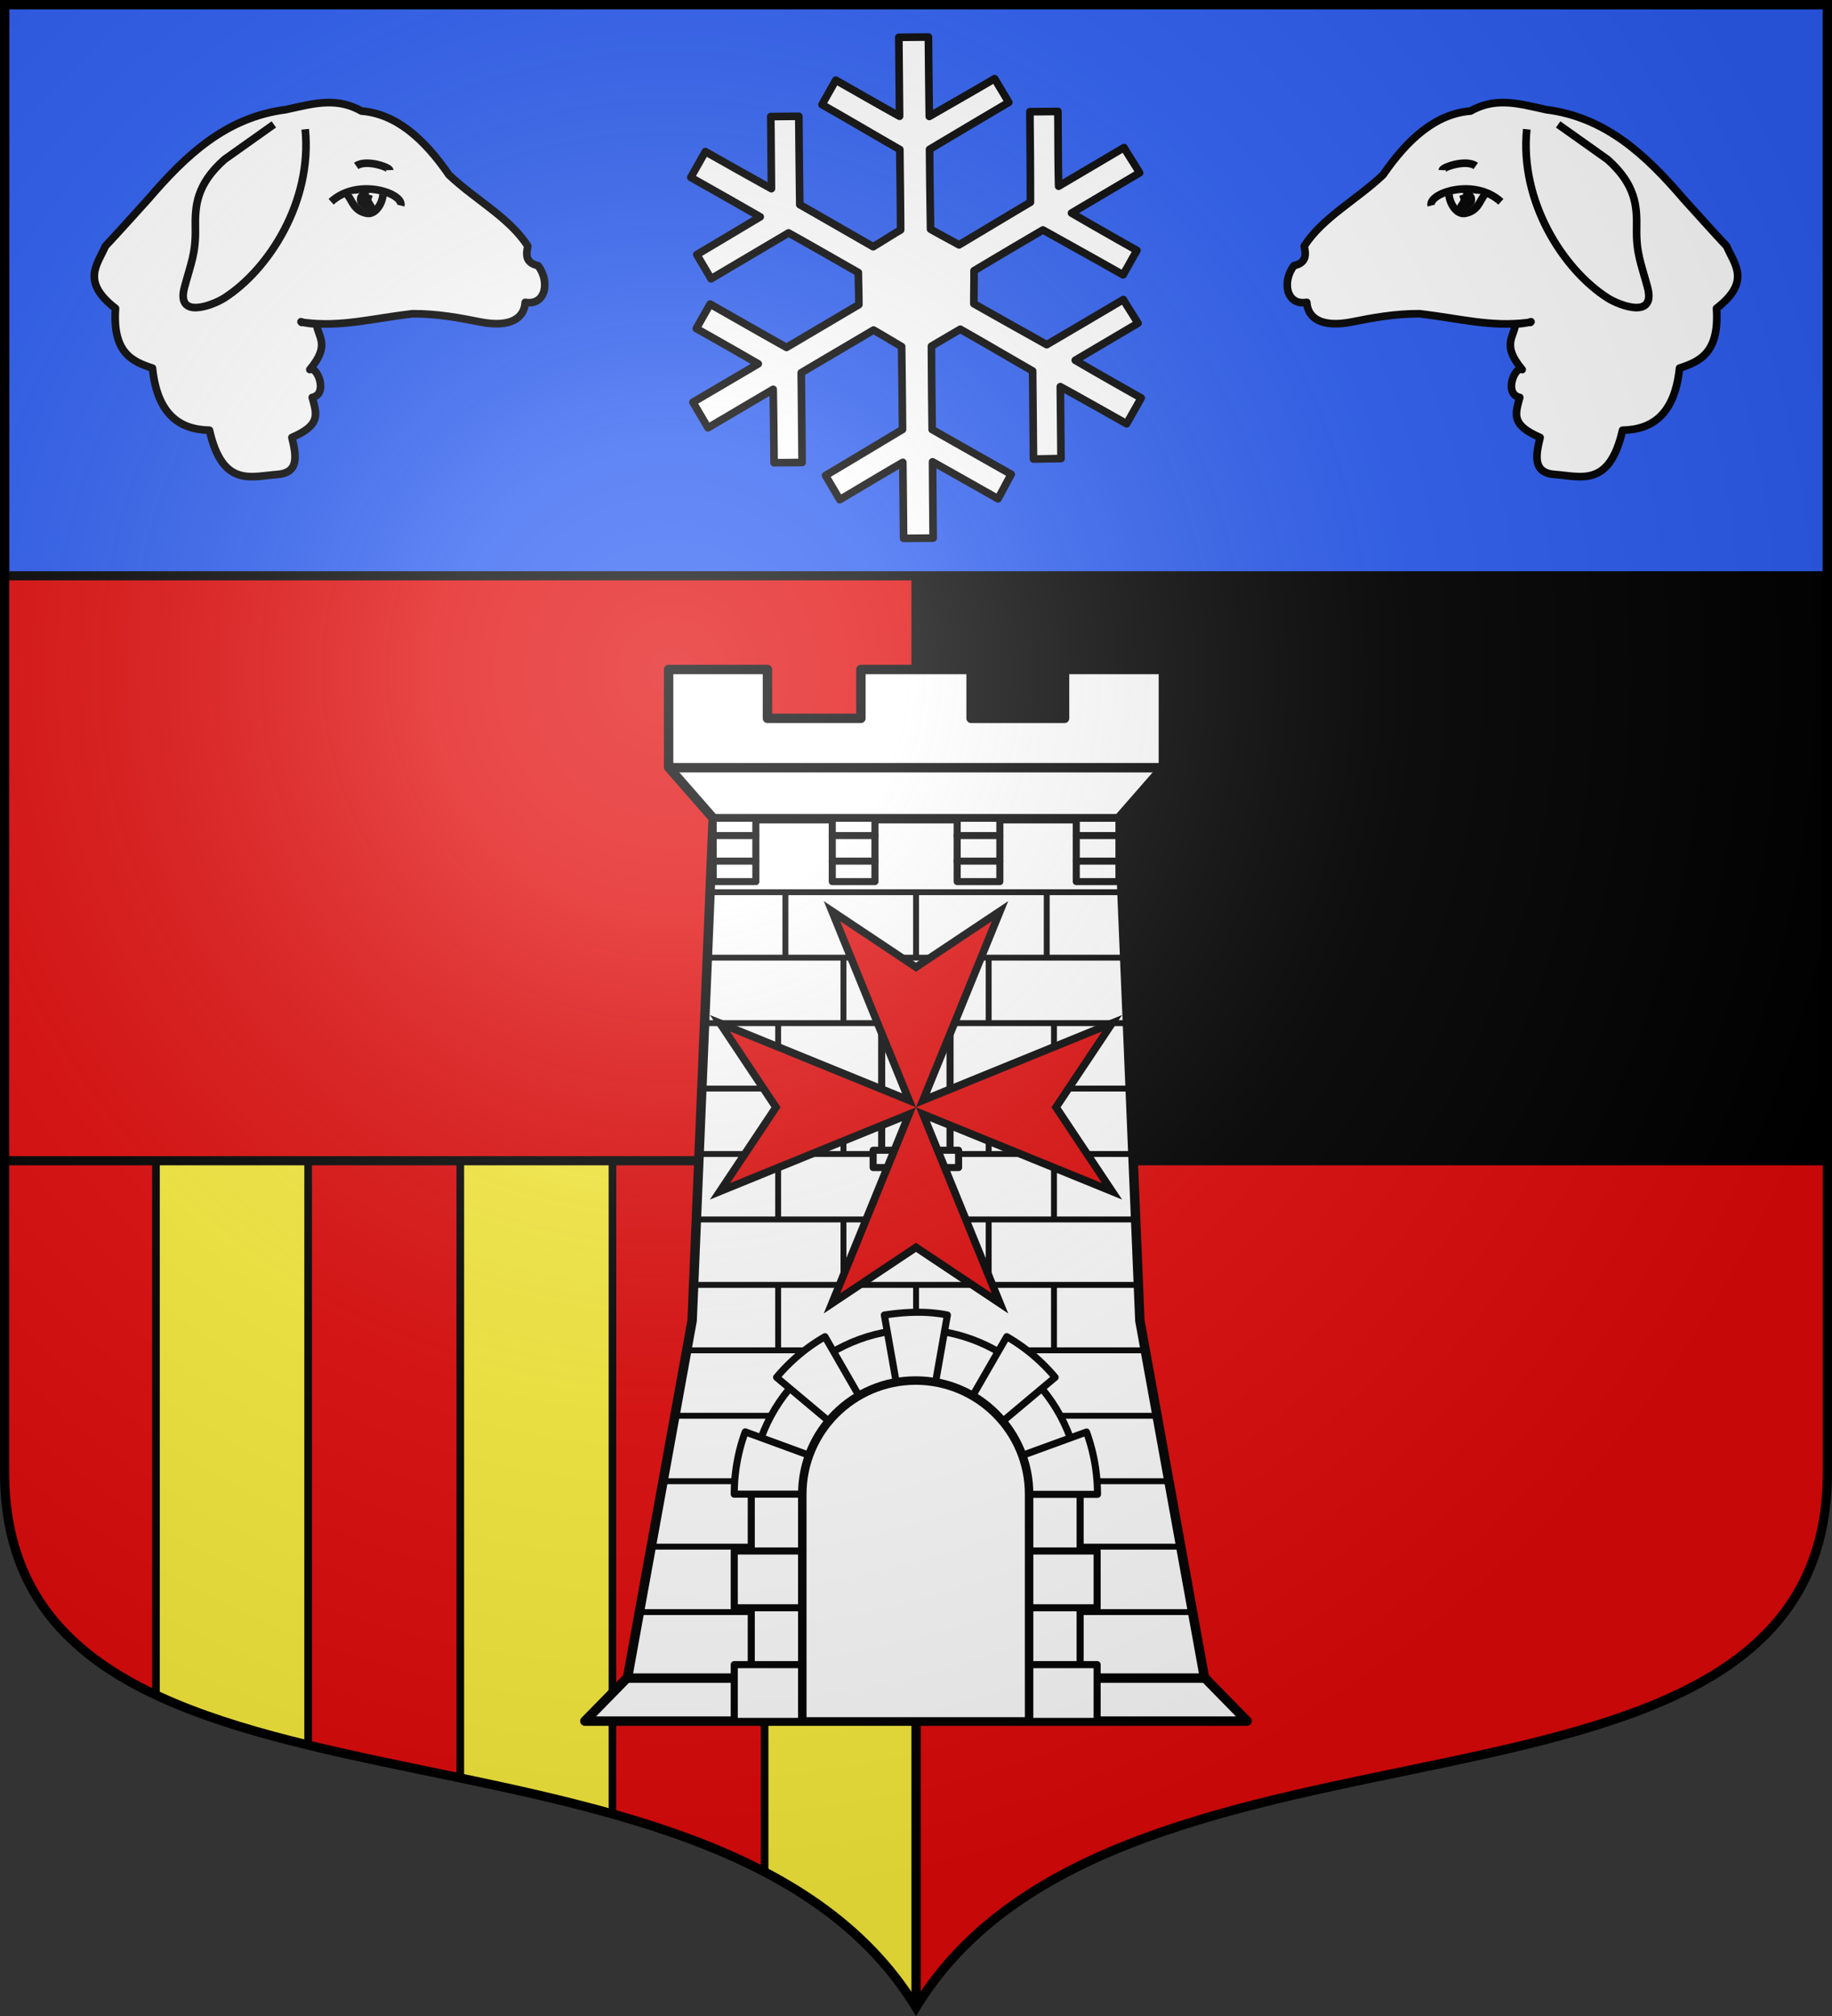
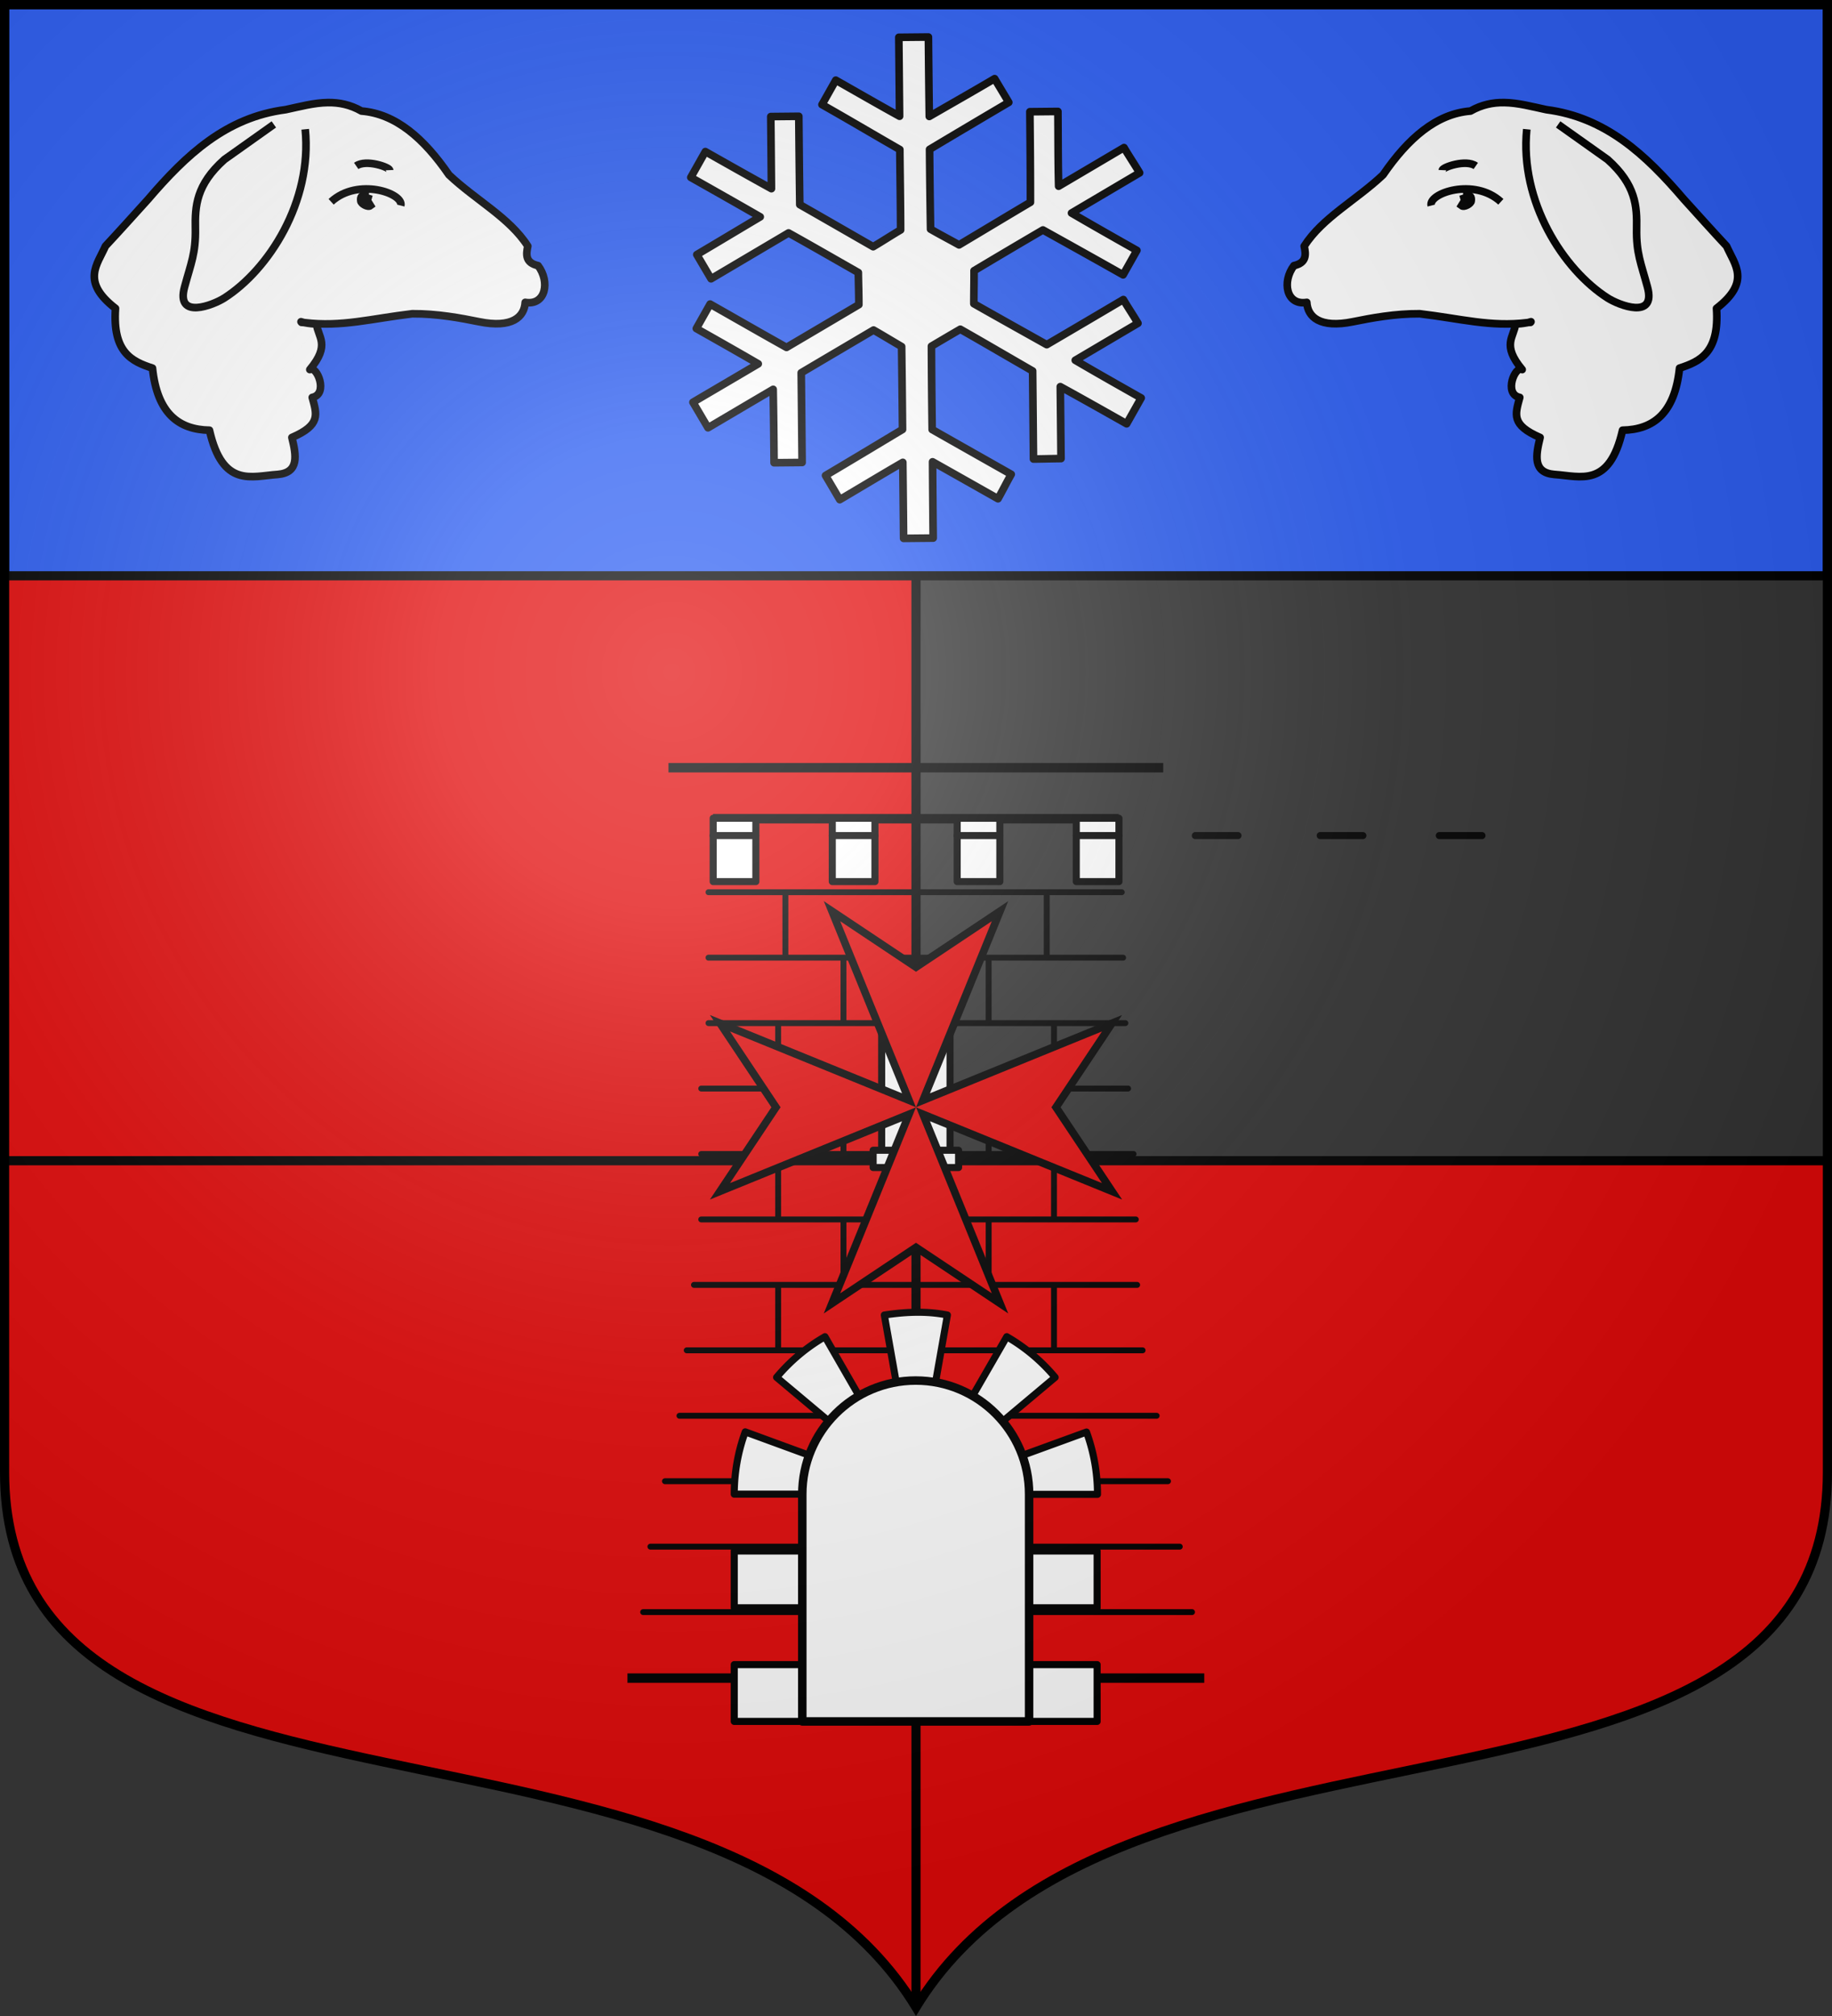
<svg xmlns="http://www.w3.org/2000/svg" xmlns:xlink="http://www.w3.org/1999/xlink" width="600" height="660">
  <rect width="100%" height="100%" fill="#333333" stroke="none" />
  <radialGradient id="c" cx="-80" cy="-80" r="405" gradientUnits="userSpaceOnUse">
    <stop offset="0" stop-color="#fff" stop-opacity=".31" />
    <stop offset=".19" stop-color="#fff" stop-opacity=".25" />
    <stop offset=".6" stop-color="#6b6b6b" stop-opacity=".125" />
    <stop offset="1" stop-opacity=".125" />
  </radialGradient>
  <g fill="#fcef3c" stroke-width="1.001">
    <path fill="#e20909" d="M1.5 188.621v293.371c0 128.78 231.621 65.815 298.492 175.12q.004.003.008.01.004-.007.008-.01c66.87-109.305 298.492-46.34 298.492-175.12V380H300V188.621z" />
-     <path fill="#000" d="M300 188.621V380h298.5V188.621z" />
  </g>
-   <path d="M51.084 380v174.896c14.616 6.866 31.61 11.978 49.832 16.4V380zm99.666 0v202.074c16.73 3.496 33.59 7.191 49.834 11.774V380zm99.666 0v232.834c20.303 10.623 37.594 24.686 49.584 44.291.082-.134.168-.263.25-.396V380z" style="fill:#fcef3c;fill-rule:evenodd;stroke:#000;stroke-width:2.5;stroke-linecap:round;stroke-linejoin:round" />
  <path fill="none" stroke="#000" stroke-width="3" d="M300 657.12V188.622M1.5 380h597" />
  <g fill="#fff" stroke="#000" stroke-width=".997">
-     <path stroke-linejoin="round" stroke-width="3.088" d="M218.974 219.175v32.005l14.592 16.693-6.884 164.457-21.144 116.845-13.994 14.281h216.912l-13.994-14.28-21.144-116.846-6.884-164.457 14.589-16.693v-32.005h-32.37v16.002h-30.61v-16.002h-36.087v16.002h-30.609v-16.002z" />
    <path stroke-width="1.661" d="M264.228 507.193h71.544m7.855-8.976h-87.256m-7.235 160.24h101.728" transform="matrix(1.857 0 0 1.86 -257.145 -675.35)" />
    <g stroke-linejoin="round">
      <path stroke-width="1.249" d="M44.836 47.383V61.26zm27.664 0V61.26zm27.664 0V61.26zM57.131 61.26v13.877zm30.738 0v13.877zM43.3 75.137v13.877zm58.402 0v13.877zm-44.57 13.875v13.877zm30.738 0v13.877zM43.3 102.889v13.877zm29.201 0v13.877zm29.201 0v13.877zm-44.57 13.877v13.877zm30.738 0v13.877zM43.3 130.643v13.877zm29.201 0v13.877zm29.201 0v13.877zm-73.147-83.26h87.49zm0 13.877h87.777zm0 13.877h88.258zm-1.537 13.877h90.37zm0 13.875h91.521zm0 13.877h92.002zm-1.537 13.877h93.826zm-1.535 13.877h96.511zm-1.537 13.876h101.025zm-3.075 13.875h106.498zm-3.074 13.877h112.067zm-1.537 13.877h116.195z" transform="matrix(1.547 0 0 1.544 187.863 218.938)" />
      <path stroke-width="1.246" d="M293.971 538.138h12.057v27.413h-12.057zm-1.506 27.413h15.07v3.04h-15.07z" transform="matrix(1.857 0 0 1.86 -257.145 -675.35)" />
      <path stroke-width="1.499" d="M29.547 31.697v13.436h9.035V31.697zm25.215 0v13.436h9.035V31.697zm26.441 0v13.436h9.035V31.697zm25.215 0v13.436h9.035V31.697z" transform="matrix(1.547 0 0 1.544 187.863 218.938)" />
-       <path stroke-width="1.246" d="M299.97 597.083c-16.009 0-29 12.992-29 29v40h9v-40c0-11.04 8.96-20 20-20s20 8.96 20 20v40h9v-40c0-16.008-12.993-29-29-29z" transform="matrix(1.857 0 0 1.86 -257.145 -675.35)" />
      <path stroke-width="1.246" d="m294.438 594.552 2.094 11.812c.204 1.156 2.311-.29 3.469-.27s3.265 1.448 3.468.301l2.094-11.843c-1.852-.37-3.707-.51-5.563-.486-1.855.022-3.71.207-5.562.486zm-10.469 3.812a31.9 31.9 0 0 0-8.531 7.156l9.219 7.72a20.1 20.1 0 0 1 5.312-4.47zm32.063 0L310 608.802a20.1 20.1 0 0 1 5.313 4.468l9.25-7.75a31.9 31.9 0 0 0-8.531-7.156zm-46.125 16.75a31.9 31.9 0 0 0-1.938 10.969h12c0-2.408.438-4.705 1.219-6.844zm60.187.031-11.344 4.125a19.9 19.9 0 0 1 1.22 6.813v.031h12.062a31.9 31.9 0 0 0-1.938-10.969zm-62.125 20.938v10h12v-10zm52 0v10h12v-10zm-52 20v10h12v-10zm52 0v10h12v-10z" transform="matrix(1.857 0 0 1.86 -257.145 -675.35)" />
      <path stroke-width="1.495" d="M299.97 606.083c-11.04 0-20 8.96-20 20v40h40v-40c0-11.04-8.96-20-20-20z" transform="matrix(1.857 0 0 1.86 -257.145 -675.35)" />
-       <path stroke-width="1.499" d="M29.535 35.373h9.035zm25.215 0h9.035zm26.441 0h9.036zm25.215 0h9.035zm-76.87 5.42h9.034zm25.214 0h9.035zm26.441 0h9.036zm25.215 0h9.035z" transform="matrix(1.547 0 0 1.544 187.863 218.938)" />
+       <path stroke-width="1.499" d="M29.535 35.373h9.035zm25.215 0h9.035zm26.441 0h9.036zm25.215 0h9.035zh9.034zm25.214 0h9.035zm26.441 0h9.036zm25.215 0h9.035z" transform="matrix(1.547 0 0 1.544 187.863 218.938)" />
    </g>
  </g>
  <path d="M1.5 1.5h597v187H1.5z" style="fill:#2b5df2;fill-rule:evenodd;stroke:#000;stroke-width:3;stroke-linecap:round;stroke-linejoin:round" />
  <g id="a" fill="#fff" stroke="#000" stroke-width="1.555">
    <path fill-rule="evenodd" stroke-linejoin="round" d="M1205.352 792.046c-2.257-.03-4.518.402-6.843 1.719-6.983.553-12.728 5.549-17.844 12.969-5.486 5.174-12.365 8.687-16.094 14.5.376 1.736.505 3.384-2.094 3.968-2.473 3.243-1.587 8.163 2.625 7.47.173 2.948 2.648 5.309 9.407 3.94 3.777-.764 8.57-1.661 13.631-1.626 8.355.985 14.418 2.73 21.962 1.81-.945.18-1.806.27-2.406.25-.294 2.732-2.9 4.21 1.357 9.29-1.39-.939-3.887 4.967-.493 5.665-.944 3.45-1.796 5.583 4.152 8.144-.898 3.647-1.52 7.136 2.887 7.516 5.39.358 11.24 2.781 13.934-8.994 6.233-.12 10.659-3.372 11.625-12.62 4.22-1.374 8.162-3.182 7.546-12.153 7.077-5.45 3.713-8.89 2.055-12.66-2.933-3.133-5.8-6.327-8.688-9.5-7.815-9.092-15.944-16.686-28.094-18.25-2.862-.604-5.722-1.399-8.625-1.438zm5.5 44.563-.094.125c-.15.022-.316.011-.469.03.18-.035.377-.113.563-.155z" transform="matrix(1.605 0 0 1.61 -1441.998 -1241.606)" />
    <path d="M1190.489 812.985c-.637-2.496 8.758-5.76 14.214-.769" transform="matrix(1.605 0 0 1.61 -1441.998 -1241.606)" />
-     <path d="M1194.102 810.734c.242 2.254 1.798 4.17 3.366 3.815 2.714-.535 2.925-2.737 4.09-3.97" transform="matrix(1.605 0 0 1.61 -1441.998 -1241.606)" />
    <path d="m1196.986 810.77.334 1.19-.645 1.038c.552.423 1.97-.426 1.976-.957.073-.828-.025-1.301-1.665-1.27zM1192.761 805.78c.024-.577 4.79-2.27 6.824-.856M1209.99 797.468c-1.477 14.74 7.48 28.563 16.5 34.31 2.276 1.45 9.95 4.477 8.129-2.217-1.315-4.832-2.31-6.914-2.217-11.897.085-4.53-.13-8.882-5.911-14.038l-10.098-7.143" transform="matrix(1.605 0 0 1.61 -1441.998 -1241.606)" />
  </g>
  <path fill="#fff" stroke="#000" stroke-linecap="round" stroke-linejoin="round" stroke-width="2.5" d="M286.094 108.056c2.959 1.685 6.234 3.678 9.2 5.409.116 9.118.214 18.008.293 27.13-8.434 5.036-16.794 10.102-25.216 15.076l4.664 7.909c6.925-4.09 13.695-8.179 20.644-12.205.102 8.333.18 16.604.26 24.875l9.687-.093c-.08-8.323-.159-16.645-.2-24.968 7.169 4.03 14.3 8.06 21.432 12.09 1.505-2.666 2.824-5.33 4.328-7.995-8.618-4.87-17.236-9.74-25.892-14.656-.115-9.22-.207-18.09-.233-27.287 2.972-1.76 6.48-3.832 9.453-5.551 7.997 4.548 15.673 9.054 23.684 13.662l.277 28.825c3.059-.029 5.963-.118 9.021-.147-.074-7.805-.149-15.61-.235-23.545 7.234 3.964 14.48 8.059 21.726 12.153l4.763-8.442c-7.24-4.092-14.482-8.184-21.588-12.352 6.934-4.091 13.732-8.106 20.53-12.12-1.555-2.637-3.231-5.118-4.786-7.754a6682 6682 0 0 1-25.088 14.767c-7.997-4.48-15.931-8.898-23.87-13.41-.018-3.466.09-7.367.064-10.8 7.466-4.462 14.912-8.866 22.555-13.338 8.793 4.888 17.59 9.787 26.262 14.688l4.512-7.996c-7.174-4.054-14.349-8.108-21.401-12.234l22.292-13.165c-1.641-2.783-3.466-5.472-5.108-8.255-7.092 4.188-14.185 8.377-21.408 12.632-.209-8.07-.164-16.33-.242-24.467l-9.176.088c.094 9.85.188 19.7.175 29.634-7.887 4.672-15.582 9.31-23.374 13.957-2.994-1.67-6.343-3.424-9.332-5.143-.14-8.77-.263-17.304-.327-26.117 8.665-5.196 17.303-10.298 25.941-15.4-1.555-2.636-3.077-5.118-4.632-7.754-7.086 4.185-14.267 8.248-21.397 12.364-.126-8.793-.207-17.271-.29-25.996l-9.688.092c.082 8.577.163 17.153.242 25.837-6.956-3.82-13.94-7.872-20.891-11.8l-4.512 7.996c8.479 4.791 17.022 9.86 25.491 14.712.077 8.802.234 17.512.256 26.317-2.98 1.745-6.01 3.735-8.992 5.487-7.974-4.559-16.012-9.213-24.032-13.77-.135-9.678-.227-19.298-.319-28.918l-9.176.088c.075 7.836.15 15.671.208 23.597-7.223-3.982-14.43-8.055-21.636-12.127l-4.763 8.442c7.592 4.29 15.185 8.581 22.728 12.919-7.036 4.173-13.777 8.235-20.764 12.361l4.664 7.909c8.476-5.006 16.83-9.95 25.384-15.005 7.663 4.263 15.225 8.63 22.852 12.966.037 3.449.175 7.084.167 10.516-7.898 4.674-15.776 9.326-23.69 13.991-8.39-4.686-16.691-9.47-25.022-14.178l-4.512 7.996c6.786 3.834 13.572 7.669 20.274 11.563-7.195 4.262-14.252 8.373-21.38 12.582l4.925 8.35c7.118-4.204 14.145-8.345 21.34-12.579.153 7.99.23 16.007.306 24.026l9.176-.088c-.093-9.781-.186-19.563-.288-29.366 7.944-4.71 15.787-9.318 23.685-13.985z" />
  <use xlink:href="#a" width="100%" height="100%" transform="matrix(-1 0 0 1 600 0)" />
  <path fill="#e20909" stroke="#000" stroke-width="2.5" d="m235.798 390.015 61.91-25.222-25.223 61.91L300 408.358l27.515 18.343-25.222-61.91 61.91 25.223-18.344-27.515 18.343-27.515-61.91 25.222 25.223-61.91L300 316.642l-27.515-18.343 25.222 61.91-61.91-25.223 18.344 27.515z" />
  <path fill="url(#c)" d="M-298.5-298.5V183c0 129.055 231.64 65.948 298.5 175.5C66.86 248.948 298.5 312.055 298.5 183v-481.5z" transform="translate(300 300)" />
  <path fill="none" stroke="#000" stroke-width="3" d="M1.5 1.5v480.492c0 128.785 231.64 65.81 298.5 175.133 66.86-109.323 298.5-46.348 298.5-175.133V1.5z" />
</svg>